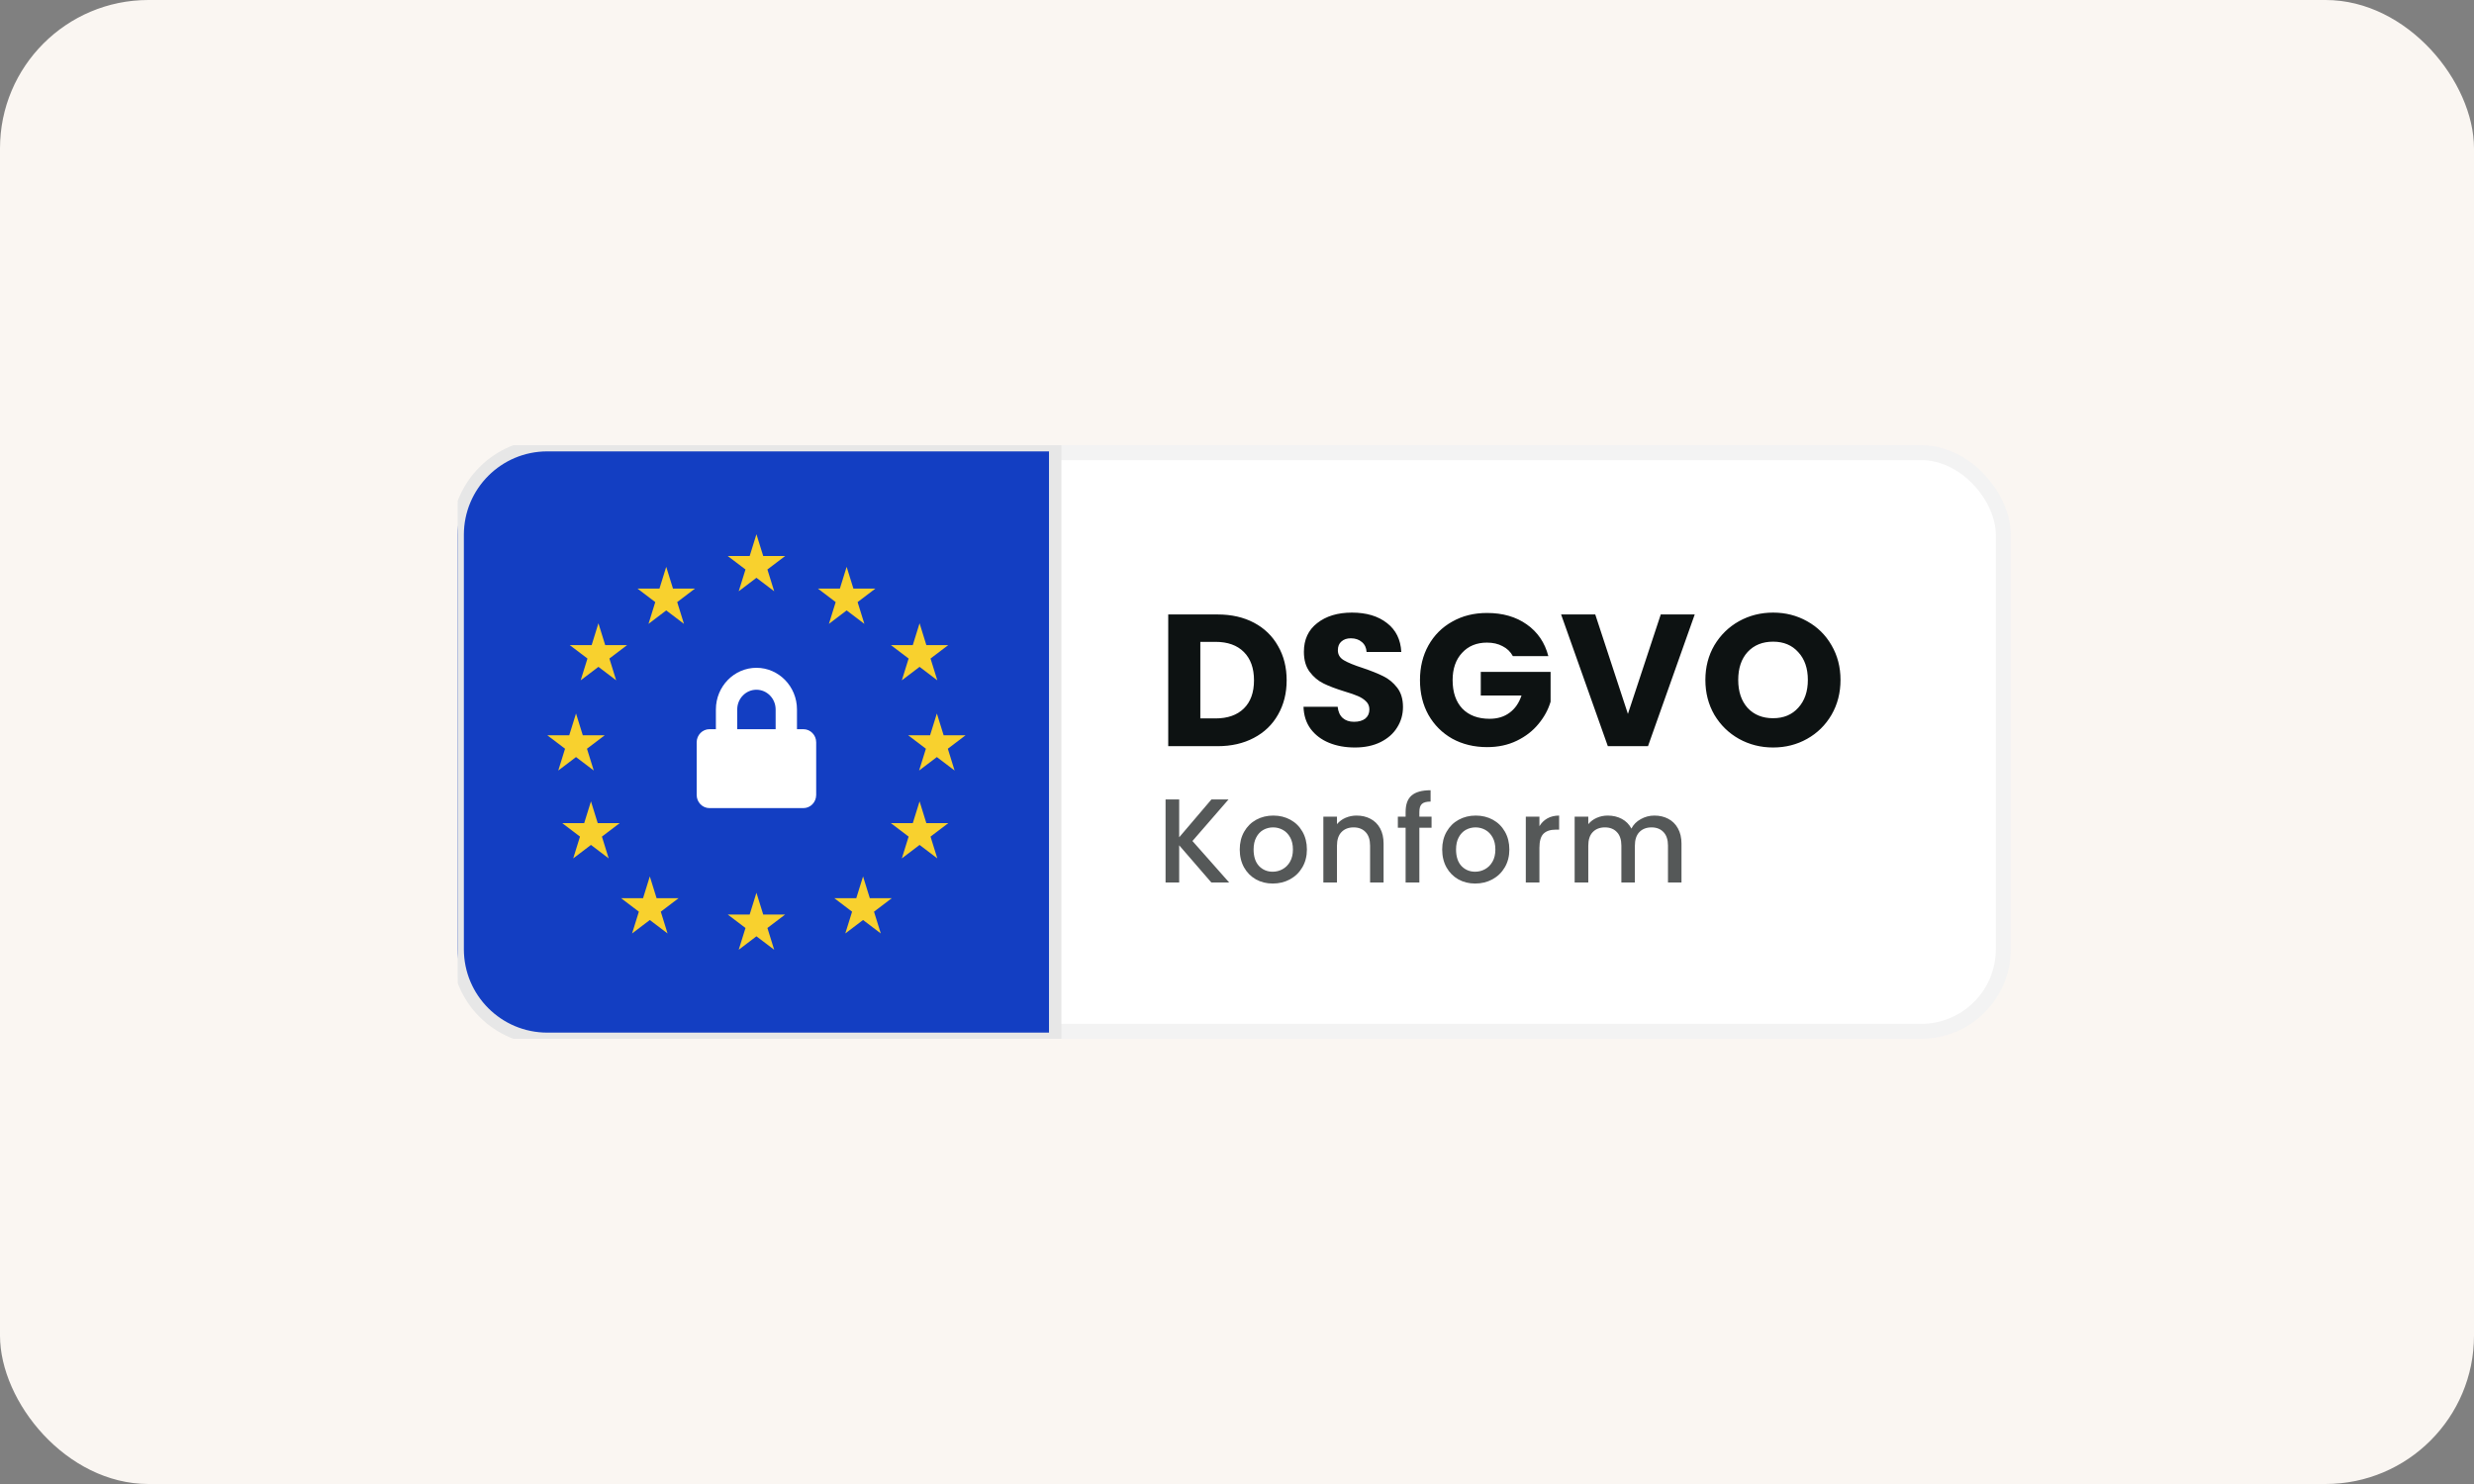
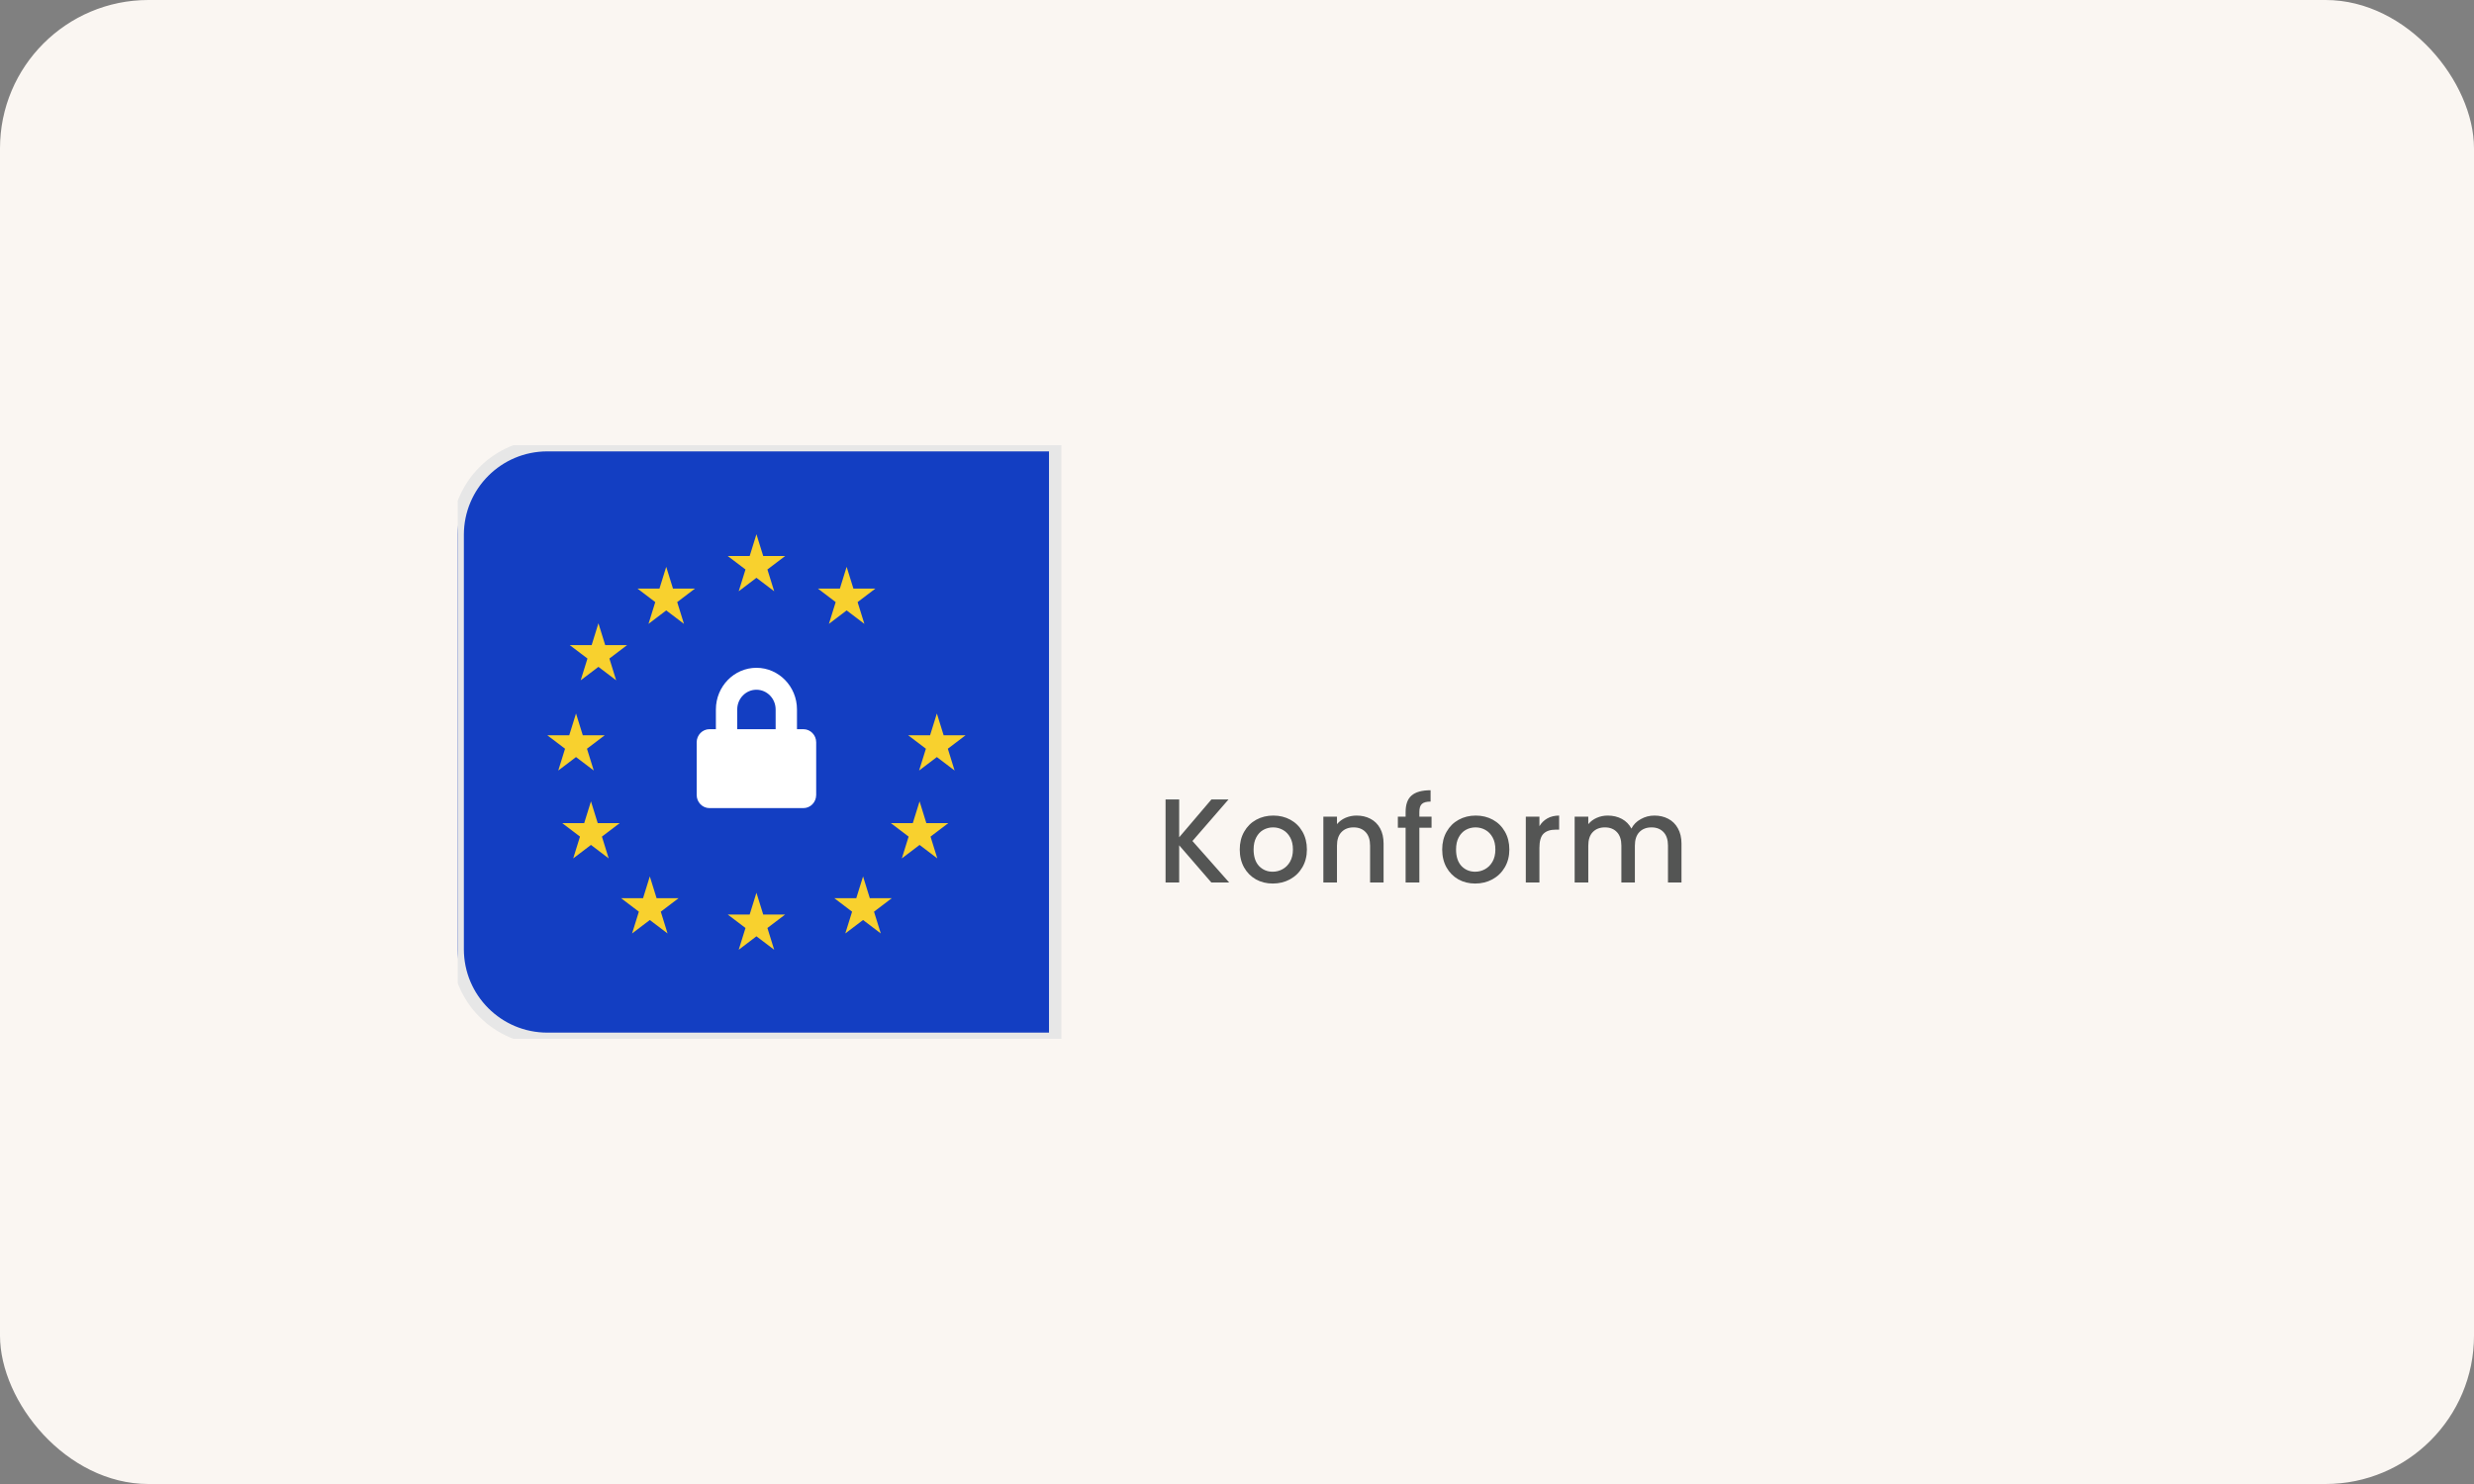
<svg xmlns="http://www.w3.org/2000/svg" width="200" height="120" viewBox="0 0 200 120" fill="none">
  <rect x="0" y="0" width="200" height="120" fill="#808080" stroke="none" />
  <rect width="200" height="120" rx="12" fill="#FAF6F2" />
  <g clip-path="url(#clip0_615_615252)">
-     <rect x="37.157" y="36.604" width="124.792" height="46.792" rx="6.642" fill="white" stroke="#F3F3F3" stroke-width="1.208" />
    <path d="M85.302 84H44.245C40.244 84 37 80.756 37 76.755V43.245C37 39.244 40.244 36 44.245 36H85.302V84Z" fill="#133EC2" />
    <path d="M85.302 84H44.245C40.244 84 37 80.756 37 76.755V43.245C37 39.244 40.244 36 44.245 36H85.302V84Z" stroke="#E7E7E7" />
    <path d="M61.151 43.2L61.699 44.962H63.472L62.038 46.05L62.586 47.812L61.151 46.723L59.718 47.812L60.266 46.05L58.831 44.962H60.604L61.151 43.2Z" fill="#F8D12E" />
    <path d="M61.151 72.189L61.699 73.951H63.472L62.038 75.039L62.586 76.8L61.151 75.712L59.718 76.8L60.266 75.039L58.831 73.951H60.604L61.151 72.189Z" fill="#F8D12E" />
    <path d="M68.443 45.836L68.991 47.597H70.764L69.329 48.687L69.877 50.448L68.443 49.359L67.009 50.448L67.557 48.687L66.123 47.597H67.896L68.443 45.836Z" fill="#F8D12E" />
    <path d="M74.339 64.8L74.887 66.562H76.659L75.225 67.65L75.773 69.412L74.339 68.323L72.905 69.412L73.453 67.65L72.019 66.562H73.791L74.339 64.8Z" fill="#F8D12E" />
    <path d="M75.737 57.694L76.284 59.456H78.057L76.623 60.544L77.17 62.306L75.737 61.218L74.302 62.306L74.85 60.544L73.416 59.456H75.188L75.737 57.694Z" fill="#F8D12E" />
    <path d="M46.566 57.694L47.113 59.456H48.886L47.452 60.544L48 62.306L46.566 61.218L45.132 62.306L45.679 60.544L44.245 59.456H46.018L46.566 57.694Z" fill="#F8D12E" />
    <path d="M47.774 64.8L48.321 66.562H50.094L48.66 67.65L49.207 69.412L47.774 68.323L46.34 69.412L46.887 67.65L45.453 66.562H47.226L47.774 64.8Z" fill="#F8D12E" />
-     <path d="M74.339 50.4L74.887 52.163H76.659L75.225 53.251L75.773 55.012L74.339 53.924L72.905 55.012L73.453 53.251L72.019 52.163H73.791L74.339 50.4Z" fill="#F8D12E" />
    <path d="M48.377 50.4L48.925 52.163H50.697L49.264 53.251L49.811 55.012L48.377 53.924L46.943 55.012L47.491 53.251L46.057 52.163H47.83L48.377 50.4Z" fill="#F8D12E" />
    <path d="M69.77 70.87L70.317 72.631H72.09L70.656 73.721L71.204 75.482L69.77 74.393L68.335 75.482L68.883 73.721L67.449 72.631H69.222L69.77 70.87Z" fill="#F8D12E" />
    <path d="M53.858 45.836L54.406 47.597H56.179L54.745 48.687L55.293 50.448L53.858 49.359L52.425 50.448L52.972 48.687L51.538 47.597H53.311L53.858 45.836Z" fill="#F8D12E" />
    <path d="M52.532 70.87L53.08 72.632H54.853L53.419 73.721L53.966 75.482L52.532 74.394L51.098 75.482L51.646 73.721L50.212 72.632H51.984L52.532 70.87Z" fill="#F8D12E" />
    <path d="M61.15 54C62.957 54 64.428 55.511 64.428 57.368V58.964H64.945C65.517 58.964 65.981 59.44 65.981 60.027V64.282C65.98 64.869 65.517 65.346 64.945 65.346H57.355C56.784 65.346 56.321 64.869 56.32 64.282V60.027C56.32 59.44 56.784 58.964 57.355 58.964H57.873V57.368C57.873 55.511 59.343 54 61.15 54ZM61.15 55.773C60.294 55.773 59.598 56.489 59.598 57.368V58.963H62.703V57.368C62.703 56.488 62.007 55.773 61.15 55.773Z" fill="white" />
    <path opacity="0.7" d="M97.924 71.358L95.326 68.354V71.358H94.225V64.644H95.326V67.707L97.934 64.644H99.316L96.398 68.006L99.364 71.358H97.924ZM102.888 71.445C102.386 71.445 101.932 71.333 101.526 71.107C101.12 70.875 100.801 70.553 100.57 70.141C100.338 69.723 100.222 69.24 100.222 68.692C100.222 68.151 100.341 67.671 100.579 67.253C100.818 66.834 101.143 66.512 101.555 66.287C101.967 66.061 102.428 65.949 102.936 65.949C103.445 65.949 103.906 66.061 104.318 66.287C104.73 66.512 105.055 66.834 105.294 67.253C105.532 67.671 105.651 68.151 105.651 68.692C105.651 69.233 105.529 69.713 105.284 70.132C105.039 70.55 104.704 70.875 104.279 71.107C103.861 71.333 103.397 71.445 102.888 71.445ZM102.888 70.489C103.171 70.489 103.435 70.421 103.68 70.286C103.931 70.151 104.134 69.948 104.289 69.677C104.443 69.407 104.521 69.079 104.521 68.692C104.521 68.306 104.447 67.981 104.298 67.716C104.15 67.446 103.954 67.243 103.709 67.108C103.464 66.973 103.2 66.905 102.917 66.905C102.634 66.905 102.37 66.973 102.125 67.108C101.887 67.243 101.697 67.446 101.555 67.716C101.413 67.981 101.342 68.306 101.342 68.692C101.342 69.265 101.487 69.71 101.777 70.025C102.073 70.334 102.444 70.489 102.888 70.489ZM109.667 65.949C110.085 65.949 110.459 66.035 110.787 66.209C111.122 66.383 111.383 66.641 111.57 66.982C111.757 67.324 111.85 67.736 111.85 68.219V71.358H110.758V68.383C110.758 67.906 110.639 67.543 110.401 67.291C110.163 67.034 109.837 66.905 109.425 66.905C109.013 66.905 108.685 67.034 108.44 67.291C108.202 67.543 108.082 67.906 108.082 68.383V71.358H106.981V66.035H108.082V66.644C108.263 66.425 108.491 66.254 108.768 66.132C109.052 66.01 109.351 65.949 109.667 65.949ZM115.728 66.934H114.742V71.358H113.631V66.934H113.004V66.035H113.631V65.659C113.631 65.047 113.792 64.603 114.114 64.326C114.443 64.042 114.955 63.901 115.65 63.901V64.818C115.316 64.818 115.081 64.883 114.945 65.011C114.81 65.134 114.742 65.35 114.742 65.659V66.035H115.728V66.934ZM119.254 71.445C118.752 71.445 118.298 71.333 117.892 71.107C117.486 70.875 117.167 70.553 116.936 70.141C116.704 69.723 116.588 69.24 116.588 68.692C116.588 68.151 116.707 67.671 116.945 67.253C117.184 66.834 117.509 66.512 117.921 66.287C118.333 66.061 118.794 65.949 119.302 65.949C119.811 65.949 120.272 66.061 120.684 66.287C121.096 66.512 121.421 66.834 121.66 67.253C121.898 67.671 122.017 68.151 122.017 68.692C122.017 69.233 121.895 69.713 121.65 70.132C121.405 70.55 121.07 70.875 120.645 71.107C120.227 71.333 119.763 71.445 119.254 71.445ZM119.254 70.489C119.537 70.489 119.802 70.421 120.046 70.286C120.297 70.151 120.5 69.948 120.655 69.677C120.809 69.407 120.887 69.079 120.887 68.692C120.887 68.306 120.813 67.981 120.665 67.716C120.516 67.446 120.32 67.243 120.075 67.108C119.831 66.973 119.566 66.905 119.283 66.905C119 66.905 118.736 66.973 118.491 67.108C118.253 67.243 118.063 67.446 117.921 67.716C117.779 67.981 117.708 68.306 117.708 68.692C117.708 69.265 117.853 69.71 118.143 70.025C118.439 70.334 118.81 70.489 119.254 70.489ZM124.448 66.808C124.609 66.538 124.822 66.329 125.086 66.18C125.357 66.026 125.675 65.949 126.042 65.949V67.088H125.762C125.331 67.088 125.002 67.198 124.777 67.417C124.558 67.636 124.448 68.016 124.448 68.557V71.358H123.347V66.035H124.448V66.808ZM133.74 65.949C134.158 65.949 134.532 66.035 134.86 66.209C135.195 66.383 135.456 66.641 135.643 66.982C135.836 67.324 135.933 67.736 135.933 68.219V71.358H134.841V68.383C134.841 67.906 134.722 67.543 134.484 67.291C134.245 67.034 133.92 66.905 133.508 66.905C133.096 66.905 132.767 67.034 132.522 67.291C132.284 67.543 132.165 67.906 132.165 68.383V71.358H131.073V68.383C131.073 67.906 130.954 67.543 130.716 67.291C130.478 67.034 130.152 66.905 129.74 66.905C129.328 66.905 129 67.034 128.755 67.291C128.517 67.543 128.398 67.906 128.398 68.383V71.358H127.296V66.035H128.398V66.644C128.578 66.425 128.806 66.254 129.083 66.132C129.36 66.01 129.657 65.949 129.972 65.949C130.397 65.949 130.777 66.039 131.112 66.219C131.447 66.399 131.705 66.66 131.885 67.002C132.046 66.68 132.297 66.425 132.638 66.238C132.98 66.045 133.347 65.949 133.74 65.949Z" fill="#0D1212" />
-     <path d="M98.431 49.687C99.553 49.687 100.535 49.91 101.374 50.355C102.214 50.8 102.861 51.427 103.316 52.236C103.781 53.035 104.014 53.961 104.014 55.013C104.014 56.054 103.781 56.98 103.316 57.789C102.861 58.598 102.209 59.225 101.359 59.67C100.519 60.115 99.543 60.338 98.431 60.338H94.441V49.687H98.431ZM98.264 58.093C99.245 58.093 100.009 57.824 100.555 57.288C101.101 56.752 101.374 55.994 101.374 55.013C101.374 54.032 101.101 53.268 100.555 52.722C100.009 52.175 99.245 51.902 98.264 51.902H97.035V58.093H98.264ZM109.534 60.444C108.755 60.444 108.058 60.318 107.441 60.065C106.824 59.812 106.328 59.438 105.954 58.942C105.59 58.447 105.397 57.85 105.377 57.152H108.138C108.179 57.546 108.315 57.85 108.548 58.062C108.781 58.264 109.084 58.366 109.458 58.366C109.843 58.366 110.146 58.28 110.369 58.108C110.591 57.926 110.702 57.678 110.702 57.364C110.702 57.101 110.611 56.884 110.429 56.712C110.257 56.54 110.04 56.398 109.777 56.287C109.524 56.176 109.16 56.049 108.685 55.908C107.997 55.695 107.435 55.483 107.001 55.27C106.566 55.058 106.191 54.745 105.878 54.33C105.564 53.915 105.408 53.374 105.408 52.706C105.408 51.715 105.767 50.941 106.485 50.385C107.203 49.819 108.138 49.536 109.291 49.536C110.465 49.536 111.41 49.819 112.129 50.385C112.847 50.941 113.231 51.72 113.282 52.722H110.475C110.455 52.378 110.328 52.11 110.096 51.918C109.863 51.715 109.565 51.614 109.2 51.614C108.887 51.614 108.634 51.7 108.442 51.872C108.25 52.034 108.154 52.272 108.154 52.585C108.154 52.929 108.315 53.197 108.639 53.389C108.963 53.581 109.468 53.789 110.156 54.011C110.844 54.244 111.4 54.466 111.825 54.679C112.26 54.891 112.634 55.2 112.948 55.604C113.261 56.009 113.418 56.53 113.418 57.167C113.418 57.774 113.261 58.325 112.948 58.821C112.644 59.316 112.199 59.711 111.613 60.004C111.026 60.297 110.333 60.444 109.534 60.444ZM122.302 53.056C122.109 52.701 121.831 52.433 121.467 52.251C121.113 52.059 120.693 51.963 120.208 51.963C119.368 51.963 118.696 52.241 118.19 52.797C117.684 53.344 117.431 54.077 117.431 54.997C117.431 55.978 117.694 56.747 118.22 57.303C118.756 57.85 119.49 58.123 120.42 58.123C121.057 58.123 121.594 57.961 122.028 57.637C122.474 57.314 122.797 56.848 122.999 56.242H119.707V54.33H125.351V56.742C125.159 57.389 124.83 57.991 124.365 58.548C123.91 59.104 123.328 59.554 122.62 59.898C121.912 60.242 121.113 60.414 120.223 60.414C119.171 60.414 118.23 60.186 117.401 59.731C116.582 59.266 115.94 58.623 115.474 57.804C115.019 56.985 114.792 56.049 114.792 54.997C114.792 53.946 115.019 53.01 115.474 52.191C115.94 51.361 116.582 50.719 117.401 50.264C118.22 49.799 119.156 49.566 120.208 49.566C121.482 49.566 122.554 49.874 123.424 50.491C124.304 51.108 124.886 51.963 125.169 53.056H122.302ZM137.003 49.687L133.225 60.338H129.979L126.201 49.687H128.962L131.602 57.728L134.257 49.687H137.003ZM143.341 60.444C142.34 60.444 141.419 60.212 140.58 59.746C139.75 59.281 139.088 58.634 138.592 57.804C138.107 56.965 137.864 56.024 137.864 54.982C137.864 53.941 138.107 53.005 138.592 52.175C139.088 51.346 139.75 50.699 140.58 50.233C141.419 49.768 142.34 49.536 143.341 49.536C144.342 49.536 145.258 49.768 146.087 50.233C146.927 50.699 147.584 51.346 148.06 52.175C148.545 53.005 148.788 53.941 148.788 54.982C148.788 56.024 148.545 56.965 148.06 57.804C147.574 58.634 146.917 59.281 146.087 59.746C145.258 60.212 144.342 60.444 143.341 60.444ZM143.341 58.077C144.191 58.077 144.868 57.794 145.374 57.228C145.89 56.661 146.148 55.913 146.148 54.982C146.148 54.042 145.89 53.293 145.374 52.737C144.868 52.17 144.191 51.887 143.341 51.887C142.481 51.887 141.794 52.165 141.278 52.722C140.772 53.278 140.519 54.032 140.519 54.982C140.519 55.923 140.772 56.676 141.278 57.243C141.794 57.799 142.481 58.077 143.341 58.077Z" fill="#0D1212" />
  </g>
  <defs>
    <clipPath id="clip0_615_615252">
      <rect width="126" height="48" fill="white" transform="translate(37 36)" />
    </clipPath>
  </defs>
</svg>